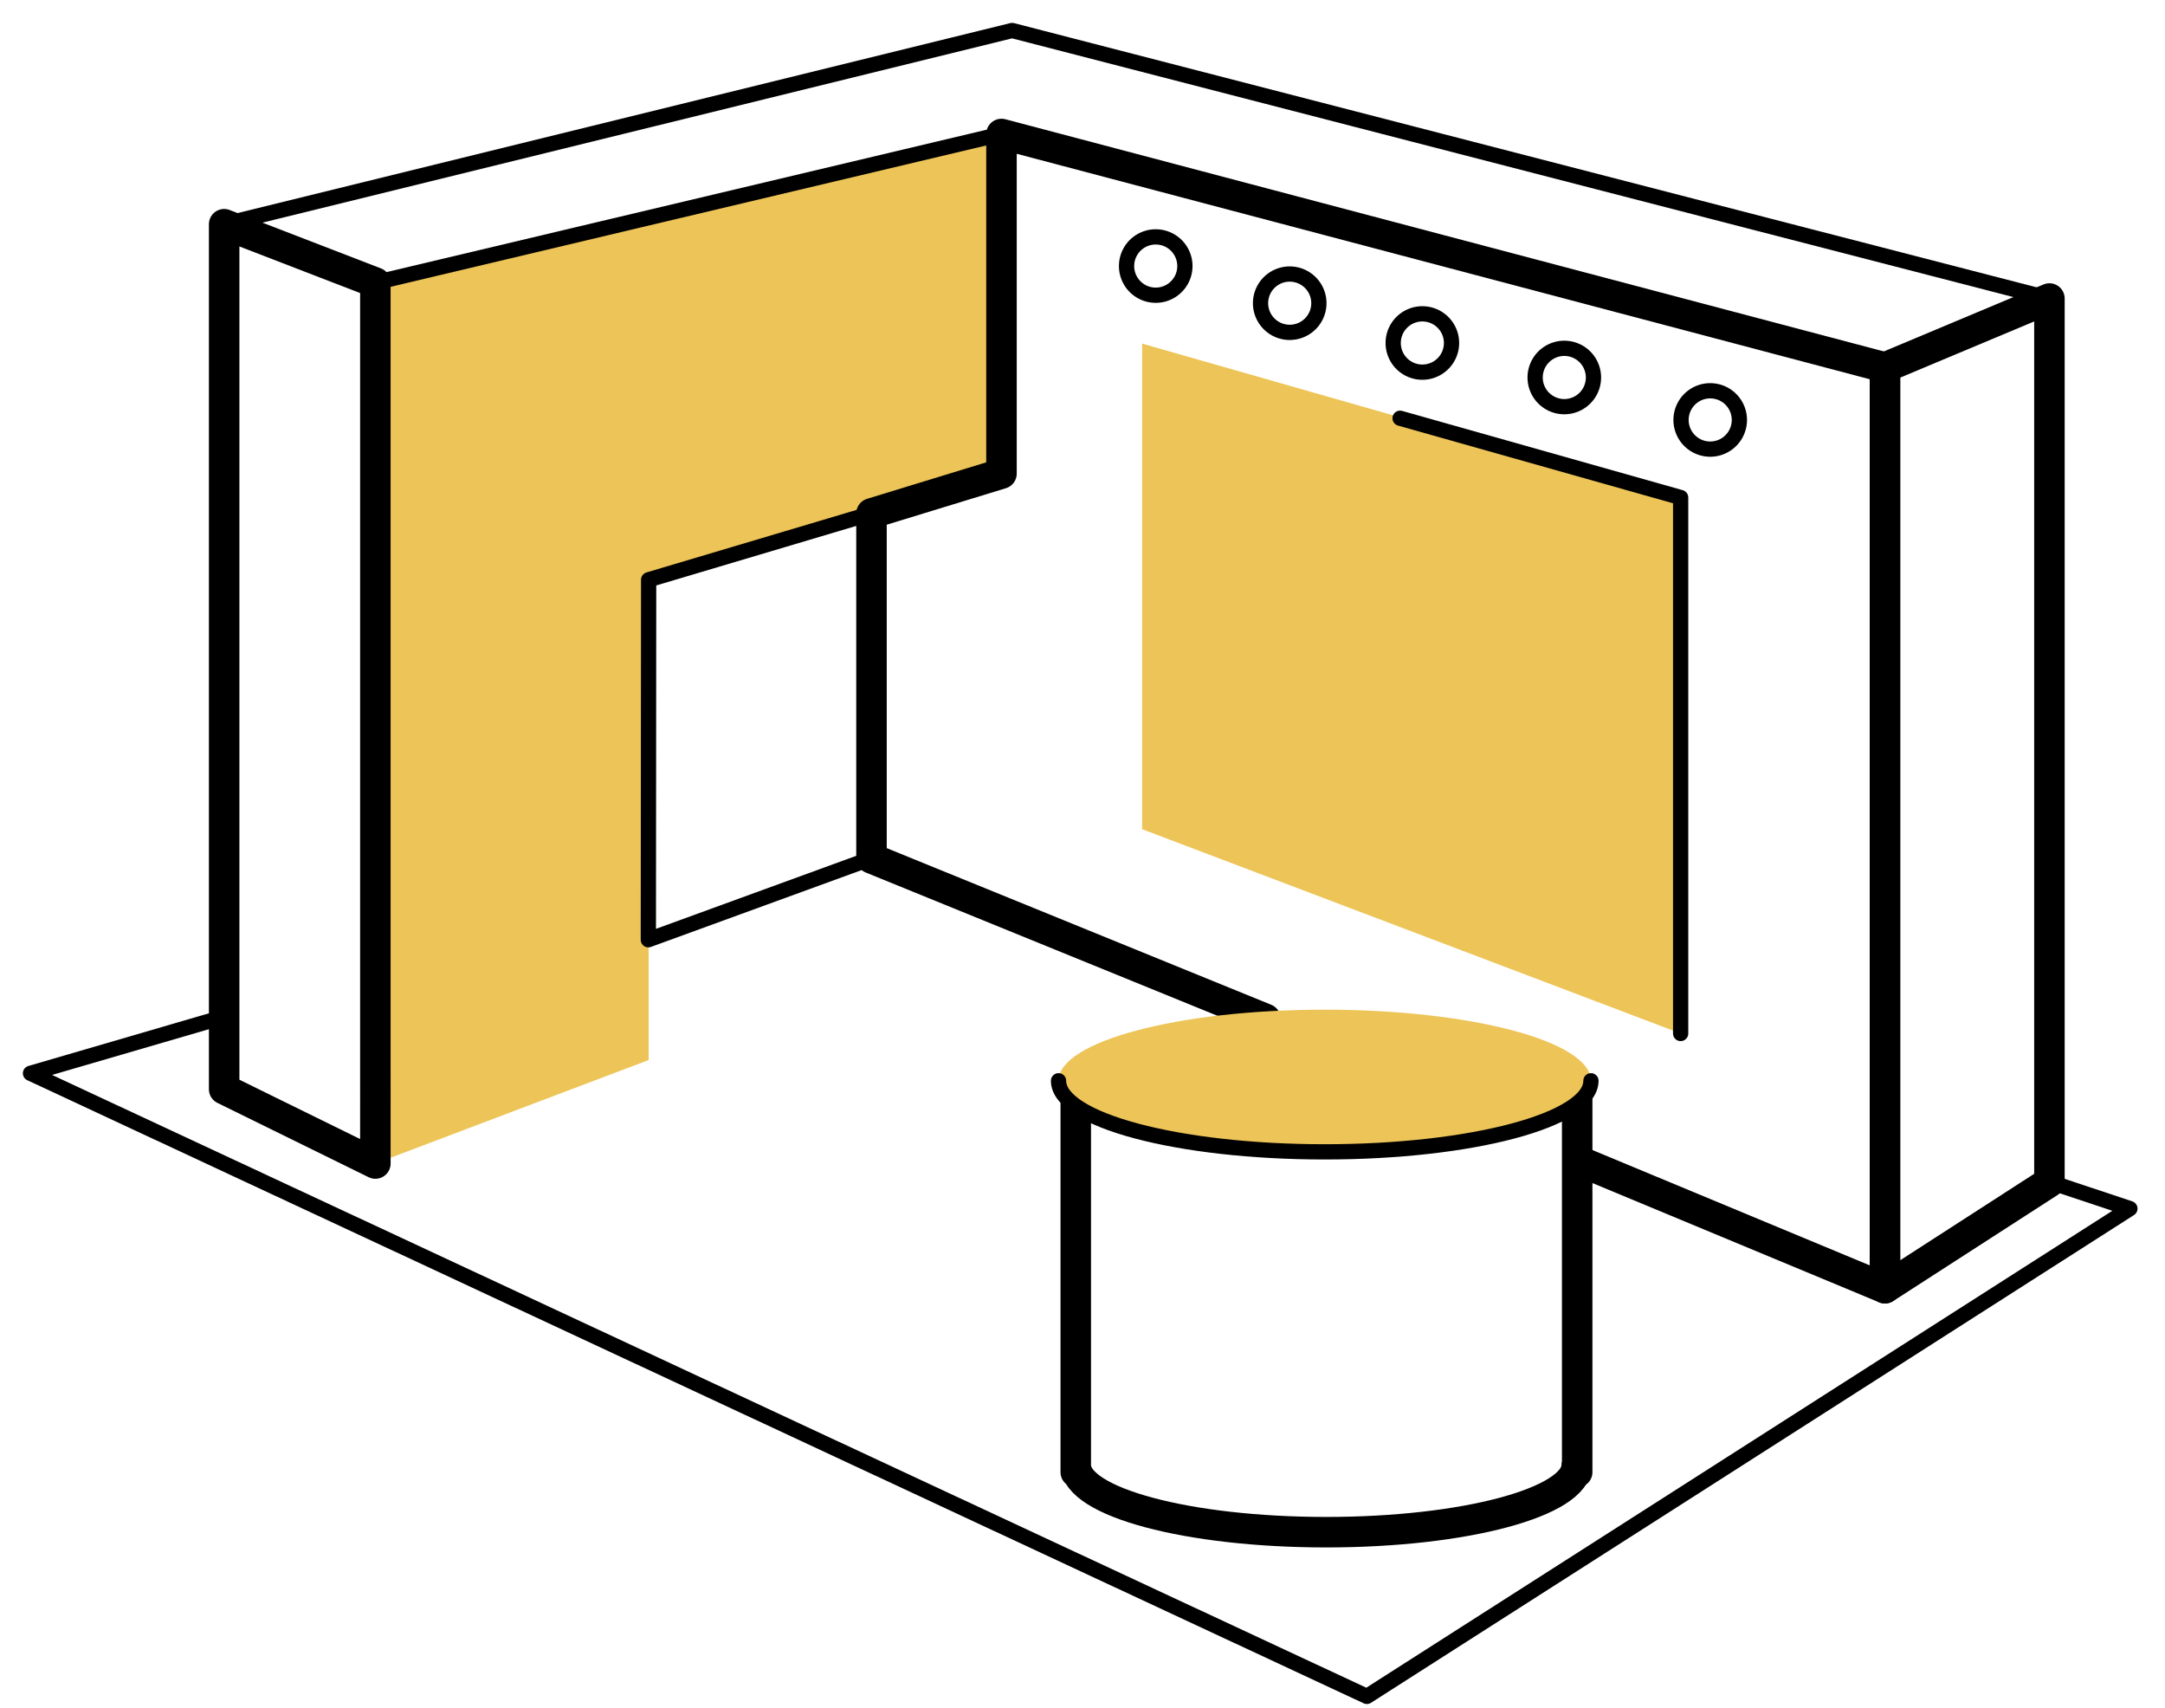
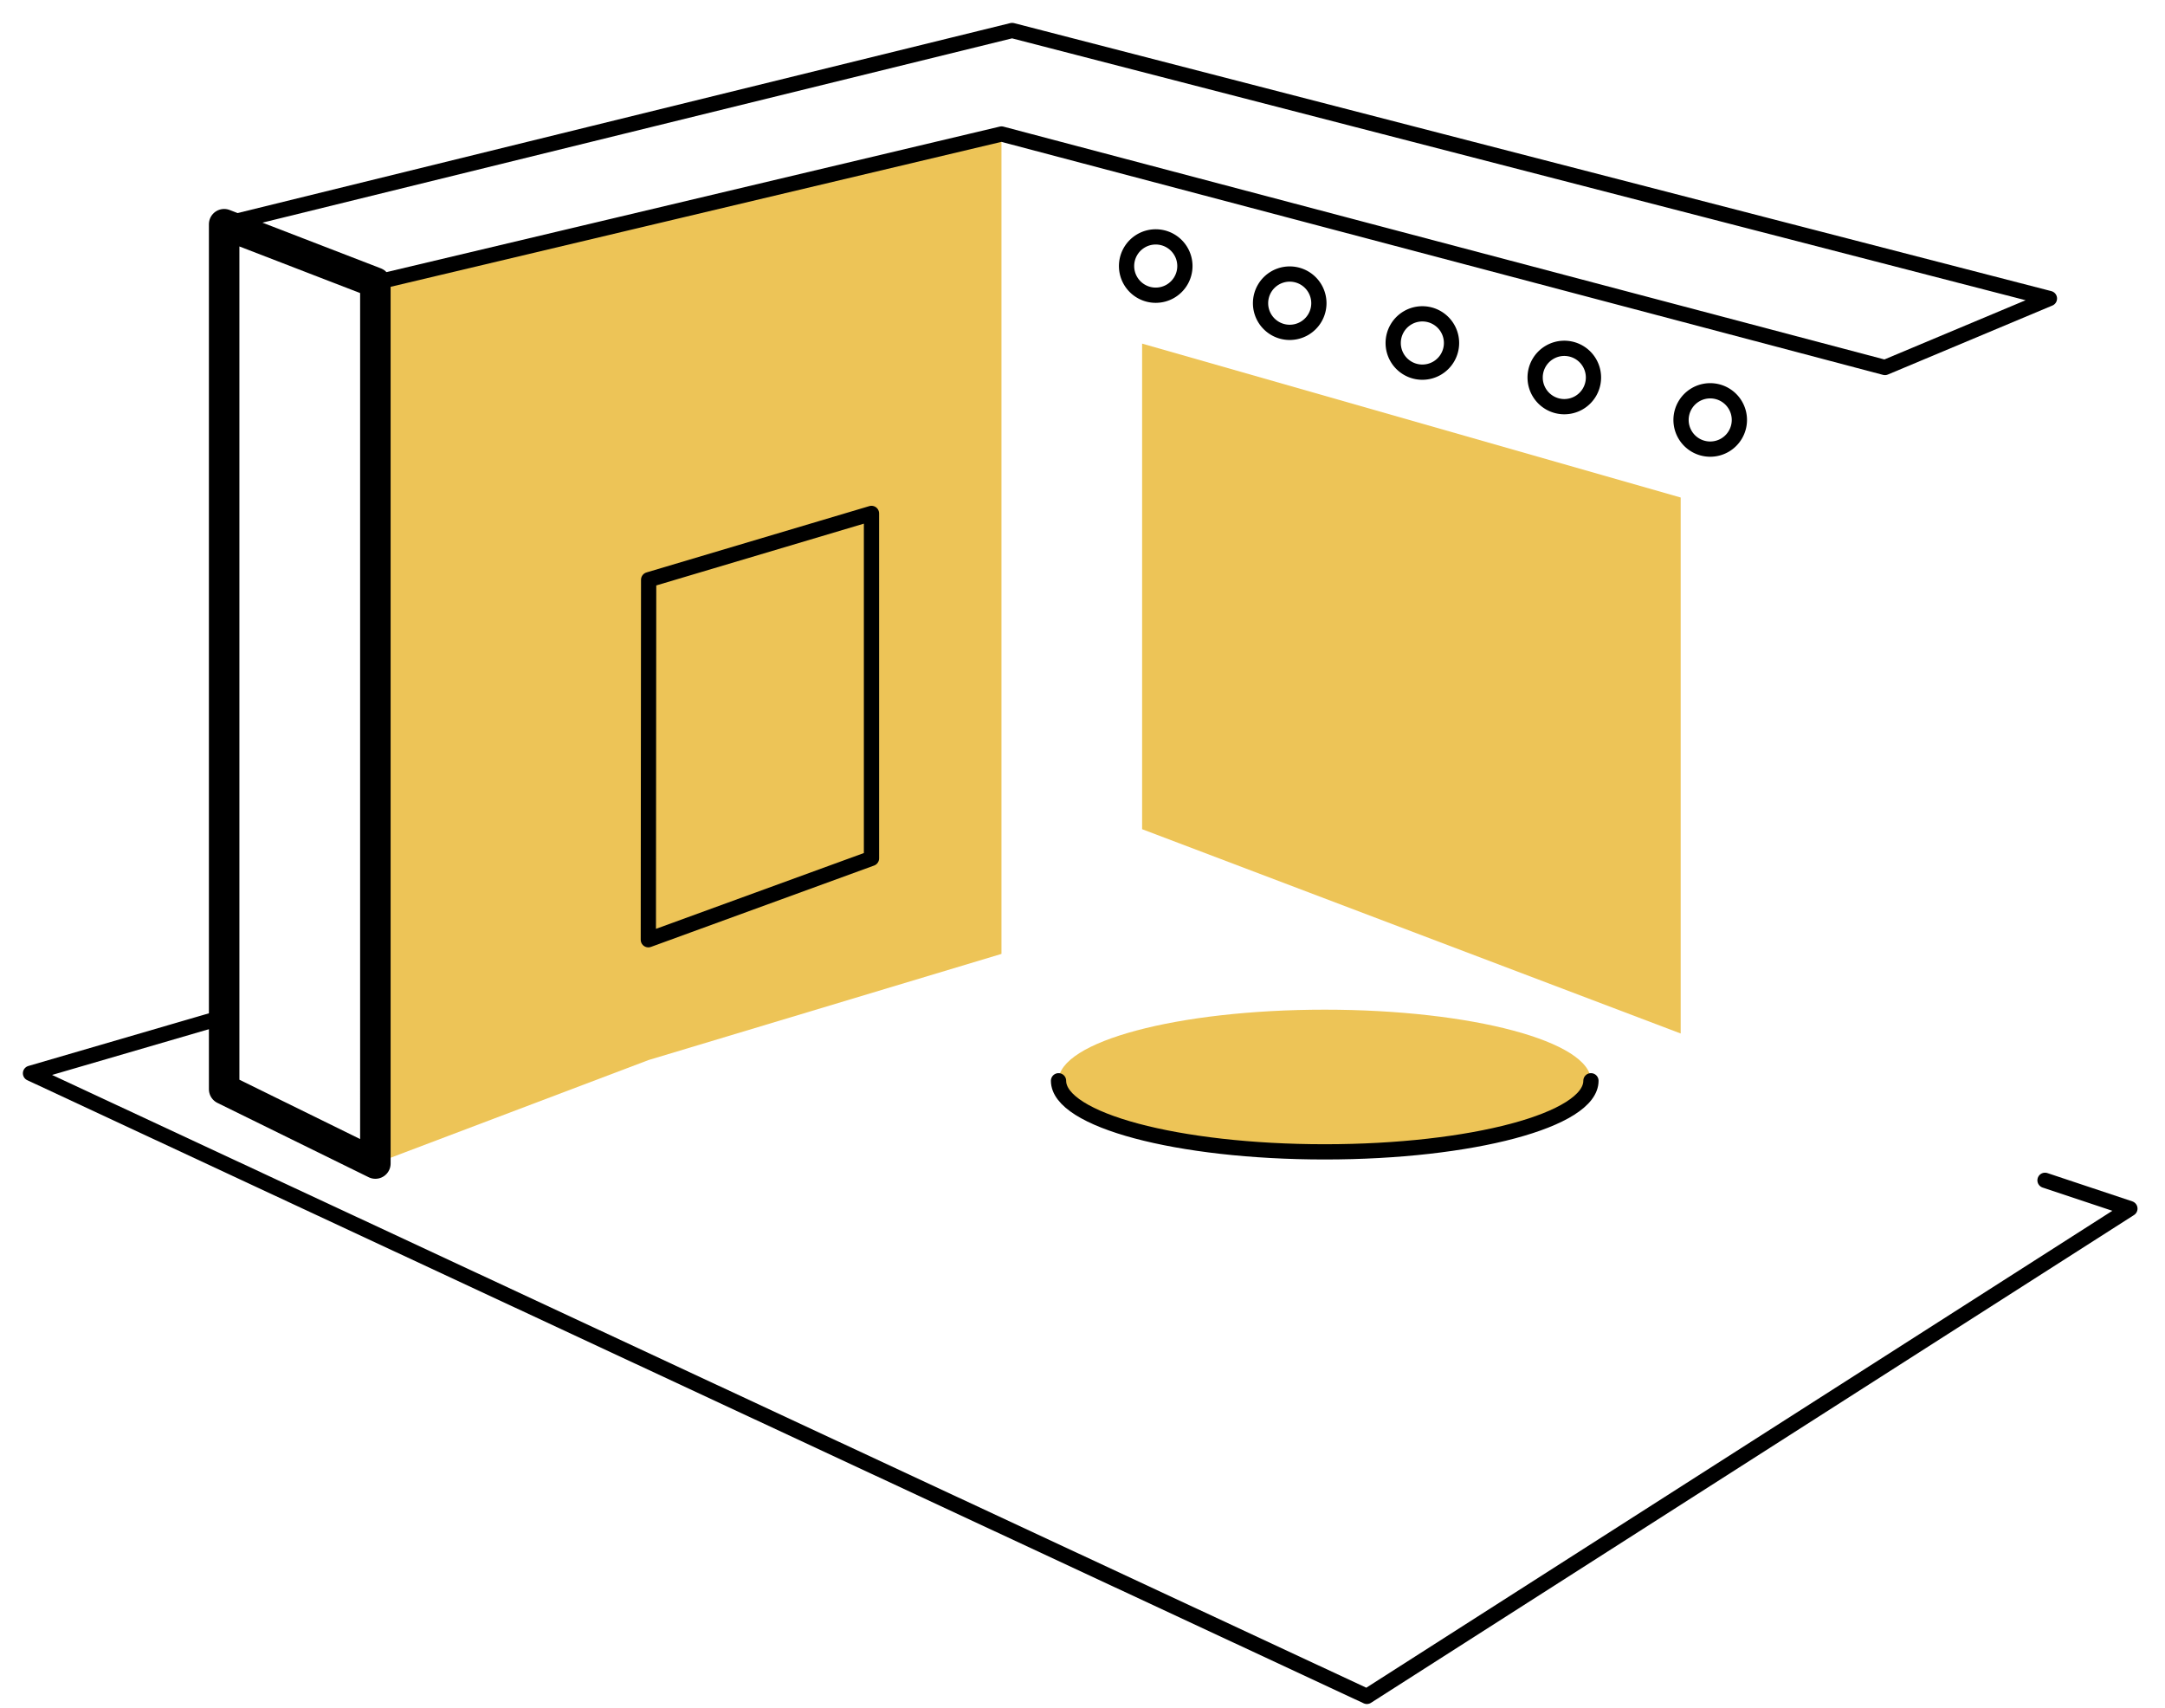
<svg xmlns="http://www.w3.org/2000/svg" width="71" height="56">
  <g fill="none" fill-rule="evenodd">
-     <path fill="#EDC457" d="m12.31 38.151 8.961-3.393V19.01l11.572-3.48V4.393L12.31 9.266z" />
-     <path stroke="#000" stroke-linecap="round" stroke-linejoin="round" d="m51.909 38.12 9.907 4.12V12.05L32.843 4.393V15.53l-4.263 1.305v11.311l12.92 5.263" />
+     <path fill="#EDC457" d="m12.31 38.151 8.961-3.393l11.572-3.48V4.393L12.31 9.266z" />
    <path stroke="#000" stroke-width=".5" stroke-linecap="round" stroke-linejoin="round" d="M61.816 12.05 32.844 4.394 12.31 9.266 7.351 7.352 33.192 1 67.21 9.788zM21.262 30.814l7.318-2.668V16.835l-7.308 2.175z" />
    <path fill="#EDC457" d="M37.455 11.267v15.922l17.662 6.699V16.313z" />
-     <path stroke="#000" stroke-width=".5" stroke-linecap="round" stroke-linejoin="round" d="M55.116 33.888V16.313l-9.201-2.599" />
-     <path stroke="#000" stroke-linecap="round" stroke-linejoin="round" d="M61.816 42.241V12.05l5.394-2.262v28.973z" />
    <path stroke="#000" stroke-width=".5" stroke-linecap="round" stroke-linejoin="round" d="M7.264 33.366 1 35.193l43.826 20.431L69.849 39.63l-2.784-.928" />
-     <path stroke="#000" stroke-linecap="round" stroke-linejoin="round" d="M35.279 48.273V35.744M51.723 35.744v12.529M51.707 48.04c0 1.215-3.677 2.2-8.214 2.2-4.536 0-8.214-.985-8.214-2.2" />
    <path d="M38.858 8.723a.956.956 0 1 1-1.913.001.956.956 0 0 1 1.913 0ZM43.252 9.941a.956.956 0 1 1-1.913.001.956.956 0 0 1 1.913 0ZM47.602 11.246a.956.956 0 1 1-1.913.001.956.956 0 0 1 1.913 0ZM52.257 12.377a.956.956 0 1 1-1.913.002.956.956 0 0 1 1.913-.002ZM57.042 13.77a.956.956 0 1 1-1.913 0 .956.956 0 0 1 1.913 0Z" stroke="#000" stroke-width=".5" stroke-linecap="round" stroke-linejoin="round" />
    <path stroke="#000" stroke-linecap="round" stroke-linejoin="round" d="M7.351 7.352v28.363l4.959 2.437V9.266z" />
    <path d="M52.174 35.438c0 1.287-3.908 2.331-8.73 2.331-4.82 0-8.73-1.044-8.73-2.331s3.91-2.331 8.73-2.331c4.822 0 8.73 1.044 8.73 2.331" fill="#EDC457" />
    <path d="M52.174 35.438c0 1.287-3.908 2.331-8.73 2.331-4.82 0-8.73-1.044-8.73-2.331" stroke="#000" stroke-width=".5" stroke-linecap="round" />
  </g>
</svg>